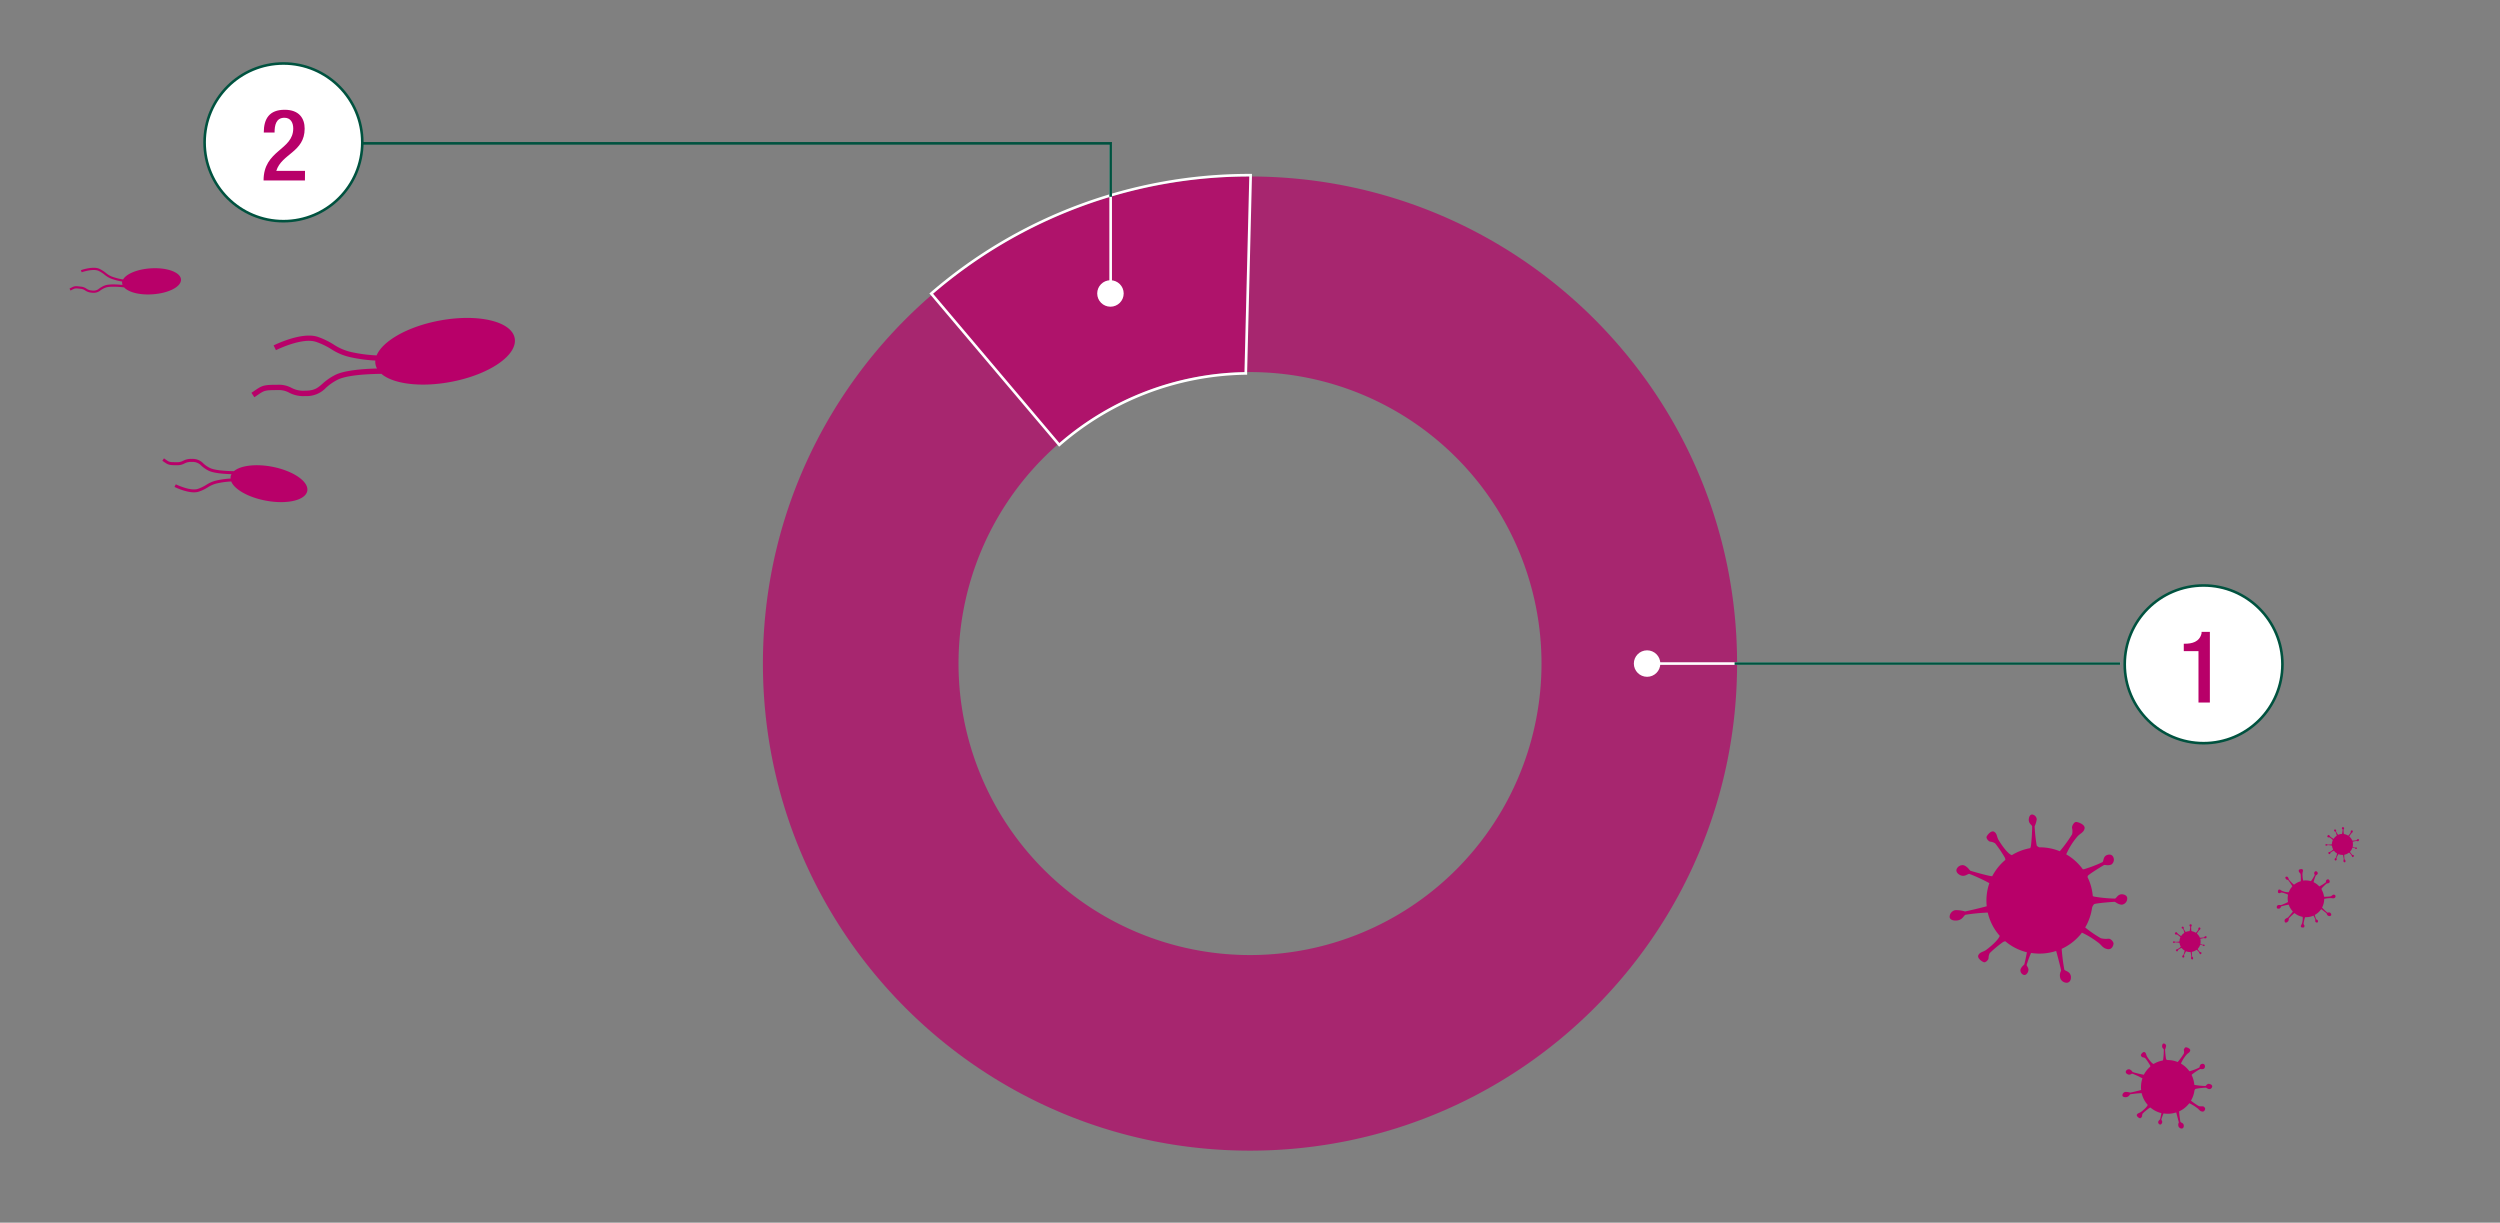
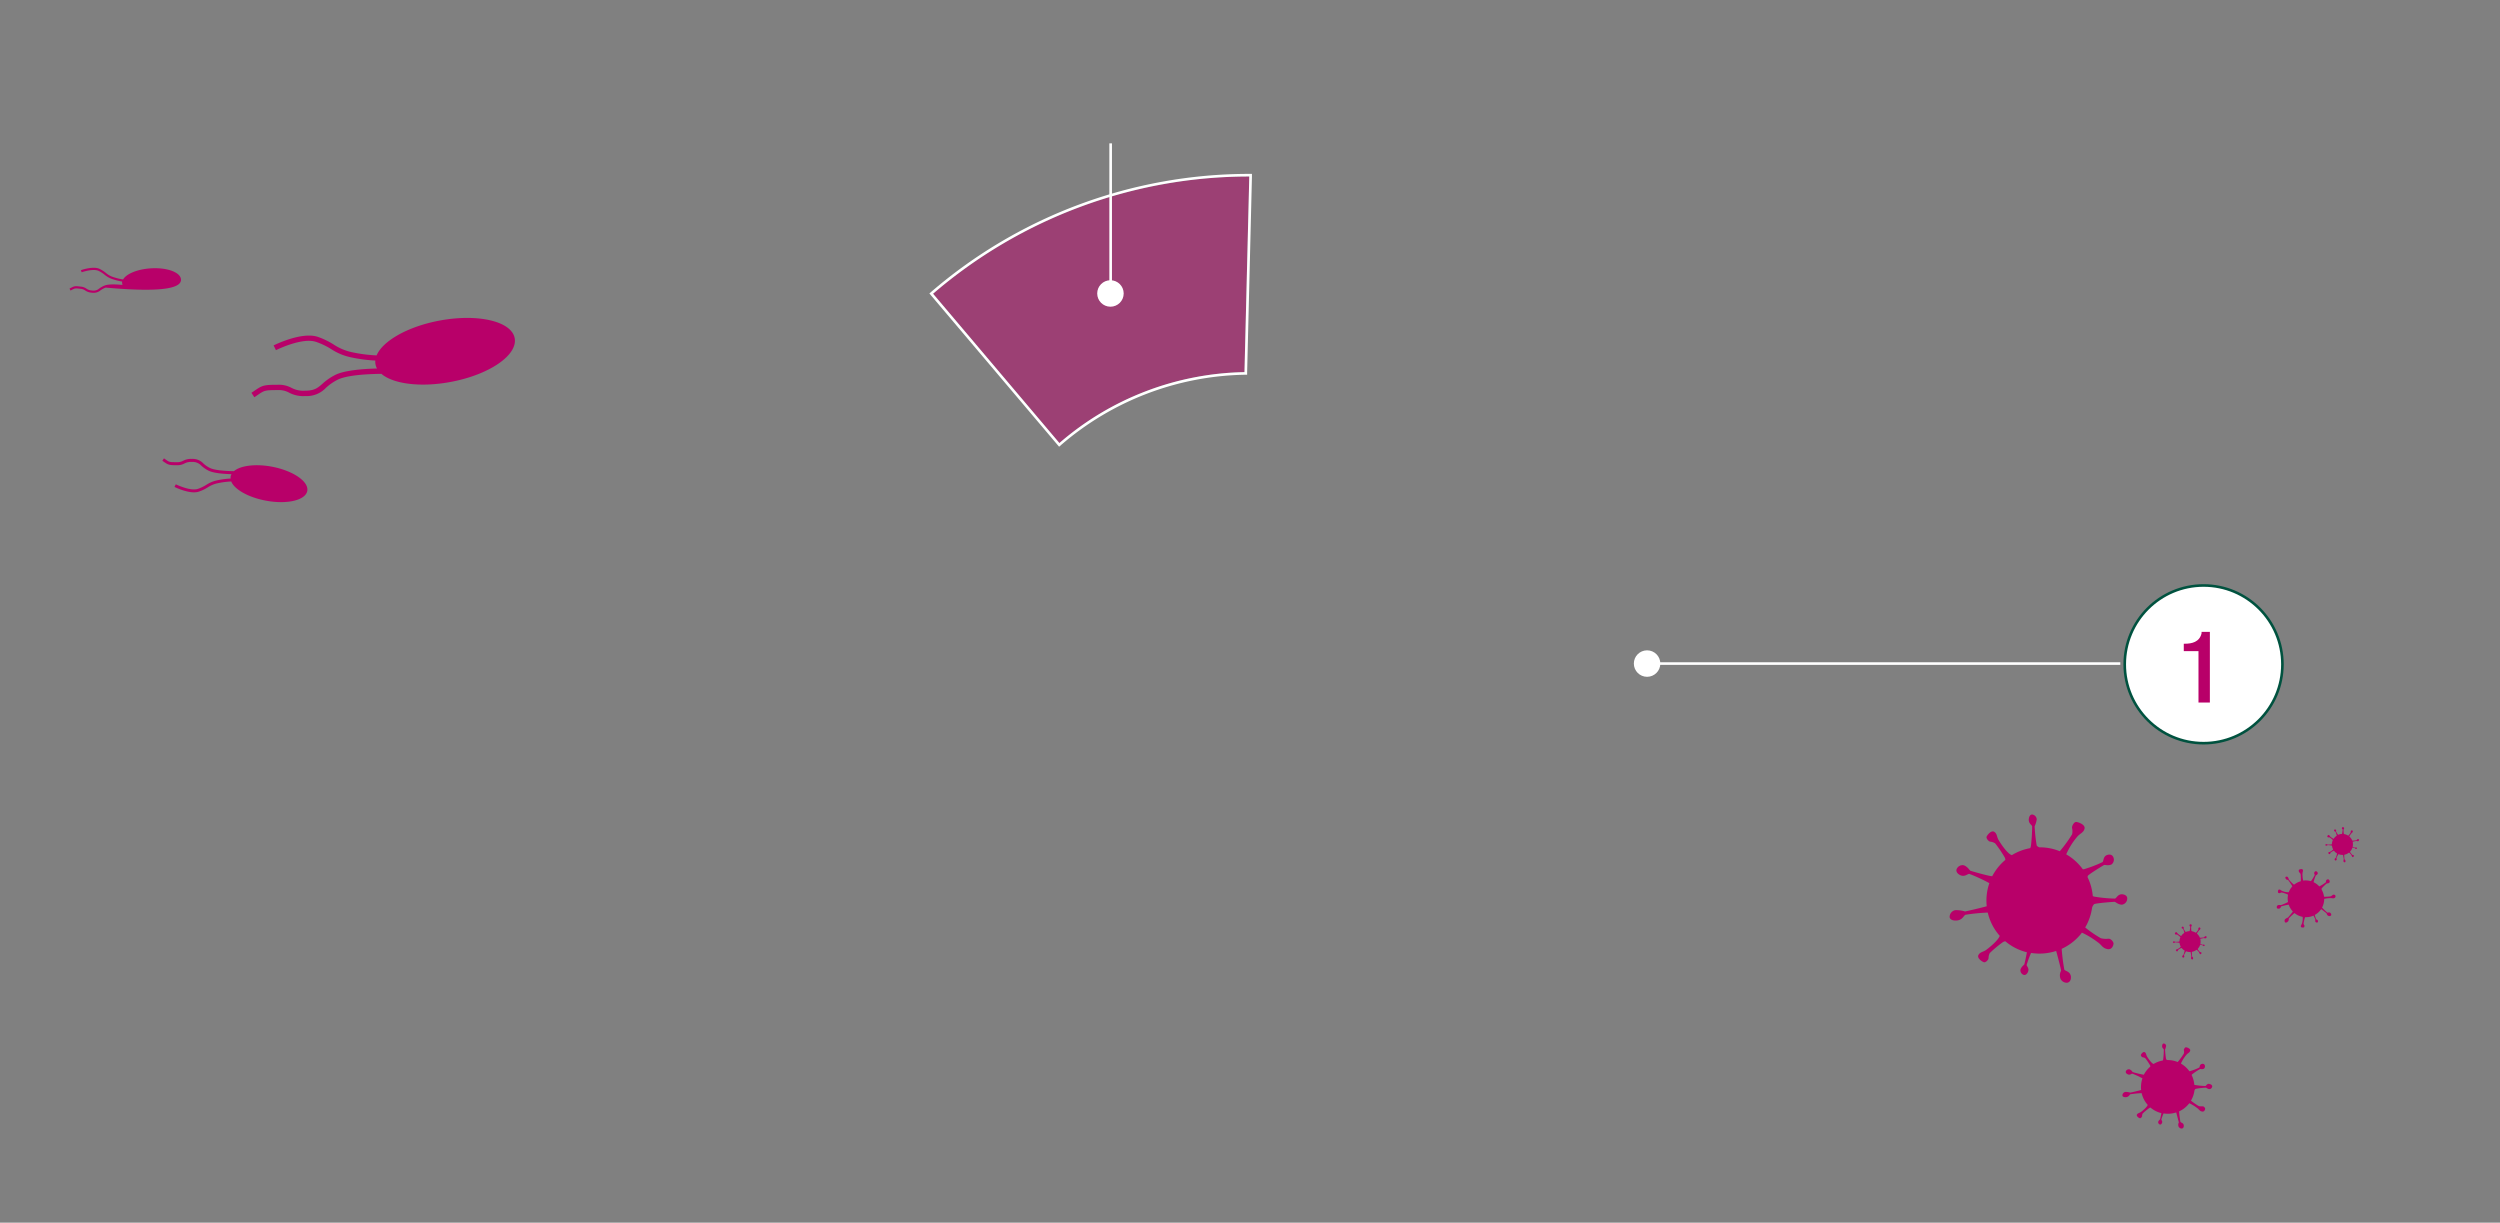
<svg xmlns="http://www.w3.org/2000/svg" id="Ebene_1" data-name="Ebene 1" viewBox="0 0 957.25 468.16">
  <rect x="0" y="0" width="957.25" height="468.16" fill="#808080" stroke="none" />
  <defs>
    <style>.cls-1,.cls-5{fill:#fff;}.cls-1,.cls-7{stroke:#00523f;}.cls-1,.cls-6,.cls-7{stroke-miterlimit:10;}.cls-2,.cls-3,.cls-4{fill:#b80069;}.cls-3{opacity:0.7;}.cls-4{opacity:0.5;}.cls-6,.cls-7{fill:none;}.cls-6{stroke:#fff;}</style>
  </defs>
  <circle class="cls-1" cx="843.75" cy="254.37" r="30.19" />
  <path class="cls-2" d="M841.8,269V249.31h-5.63v-2.83h.43c2.6,0,5.62-.61,6.38-4v-.53h3.18V269Z" />
-   <circle class="cls-1" cx="108.53" cy="54.5" r="30.19" />
-   <path class="cls-2" d="M116.76,69.1H100.92c0-11.77,11.36-11.51,11.36-19.92,0-2.22-1-4.09-3.36-4.09-3.25,0-3.79,2.91-3.79,5.66H101c0-5.39,2.22-8.72,8-8.72,5.55,0,7.65,3.29,7.65,7.23,0,9-8.79,9.56-10.86,16.17h11Z" />
-   <path class="cls-3" d="M478.62,67.58c-103,0-186.5,83.5-186.5,186.5s83.5,186.5,186.5,186.5,186.51-83.5,186.51-186.5S581.63,67.58,478.62,67.58Zm0,298.11A111.61,111.61,0,1,1,590.24,254.08,111.61,111.61,0,0,1,478.62,365.69Z" />
  <path class="cls-4" d="M405.64,169.64a111.18,111.18,0,0,1,70.87-27.15l1.84-74.91a185.73,185.73,0,0,0-121.08,44.89Z" />
  <path class="cls-5" d="M478.35,67.58l-1.84,74.91a111.18,111.18,0,0,0-70.87,27.15l-48.37-57.17A185.73,185.73,0,0,1,478.35,67.58m1-1h-1a186.74,186.74,0,0,0-121.74,45.13l-.75.65.64.76,48.37,57.16.66.77.76-.66a110.69,110.69,0,0,1,70.24-26.9l1,0,0-.95,1.84-74.92,0-1Z" />
  <circle class="cls-5" cx="425.19" cy="112.37" r="5.07" />
  <line class="cls-6" x1="811.86" y1="254.08" x2="632.02" y2="254.08" />
  <circle class="cls-5" cx="630.67" cy="254.08" r="5.07" />
-   <line class="cls-7" x1="811.86" y1="254.08" x2="664.17" y2="254.08" />
  <line class="cls-6" x1="425.27" y1="54.89" x2="425.27" y2="112.84" />
-   <polyline class="cls-7" points="138.93 54.89 425.27 54.89 425.27 75.35" />
  <path id="Pfad_3602" data-name="Pfad 3602" class="cls-2" d="M812.15,342.43c-1.33.19-1.74,1.44-2.31,1.64a52.47,52.47,0,0,1-8-.77,4.4,4.4,0,0,1-.51-.18,20.35,20.35,0,0,0-2-7.25,1.38,1.38,0,0,1,.1-.49c.31-.61,5.89-4,6.21-4.16s1.59.39,2.89-.24a2.31,2.31,0,0,0,.62-2.86c-.64-1.32-2.25-.91-2.84-.49-1,.74-.82,2-1.22,2.45a47.29,47.29,0,0,1-7.1,2.73,3.62,3.62,0,0,1-.46.06,20.58,20.58,0,0,0-6.37-5.74,26.68,26.68,0,0,1,4.15-6.68c1.14-1.38,2.48-1.58,2.86-3.16s-2.48-2.56-3.25-2.56-1.71,1.58-1.52,2.37a5,5,0,0,1,0,2.37,52.68,52.68,0,0,1-4.58,6.32l-.15.14a20.08,20.08,0,0,0-7.65-1.49h-.16a2.2,2.2,0,0,1-1-.67,61.31,61.31,0,0,1-.8-7.4,8.25,8.25,0,0,0,.8-2.7,2,2,0,0,0-1.75-1.8c-1.11,0-1.36,1.63-1.28,2.34.16,1.26,1.12,1.63,1.28,2.17a63.84,63.84,0,0,1-.48,7.57,3,3,0,0,1-.27.81,20.31,20.31,0,0,0-7,2.66l-.08,0c-1.72-.61-4.22-4.42-5-5.73s-.53-2.43-1.68-3.18-2.73,1.27-2.94,1.88.75,1.82,1.43,1.89a4,4,0,0,1,1.87.66,44.37,44.37,0,0,1,3.68,5.44,2.09,2.09,0,0,1,.2.88,20.51,20.51,0,0,0-5,6.22h0c-.73.17-7.94-1.91-8.33-2.06s-1-1.5-2.53-2.1a2.47,2.47,0,0,0-2.77,1.43c-.53,1.38,1.11,2.36,1.92,2.54,1.43.33,2.27-.71,2.93-.68a63.3,63.3,0,0,1,7.66,3.55,20.55,20.55,0,0,0-1,8.84c-2.69.77-7.93,1.93-8.31,2a11.1,11.1,0,0,0-3.8-.49,2.67,2.67,0,0,0-2.1,2.65c.22,1.46,2.47,1.45,3.41,1.19,1.68-.46,2-1.78,2.67-2.09a76.31,76.31,0,0,1,8.52-.84,20.28,20.28,0,0,0,4.59,8.91c-.59,1.77-4,4.51-5.17,5.37s-2.37.78-3,2,1.52,2.59,2.15,2.75,1.74-.93,1.74-1.62a4.14,4.14,0,0,1,.48-1.92,44.21,44.21,0,0,1,5.06-4.2,2.47,2.47,0,0,1,.88-.29,20.35,20.35,0,0,0,8.26,4.21c-.33,1.85-.91,4.43-1,4.64s-1.09.82-1.47,2a1.88,1.88,0,0,0,1.2,2c1.06.33,1.73-1,1.83-1.61.18-1.11-.64-1.69-.65-2.2a37.54,37.54,0,0,1,1.69-4.58,20.55,20.55,0,0,0,9.6-.76c.83,2.92,1.83,7,1.88,7.34.09.47-.71,1-.35,2.92a2.63,2.63,0,0,0,2.72,1.91c1.44-.28,1.59-2,1.3-2.86-.52-1.61-2.09-1.54-2.43-2.21a72.53,72.53,0,0,1-1-7.91,20.57,20.57,0,0,0,7.76-6.2,32.13,32.13,0,0,1,6,3.64c1.6,1.07,1.76,2.2,3.63,2.64s2.42-1.44,2.46-2.07-1-2-2-1.88a8.29,8.29,0,0,1-2.85-.19,45.34,45.34,0,0,1-6-4.12,20.41,20.41,0,0,0,2.63-7.52,3.06,3.06,0,0,1,.78-1.39c.58-.41,7.46-.92,7.84-.91s1.32,1.07,2.84,1.09a2.37,2.37,0,0,0,2-2.27C814.63,342.68,812.91,342.33,812.15,342.43Z" />
  <path id="Pfad_3602-2" data-name="Pfad 3602" class="cls-2" d="M845.63,415c-.67.1-.88.73-1.17.83a27.49,27.49,0,0,1-4-.39,1.34,1.34,0,0,1-.26-.09,10.18,10.18,0,0,0-1-3.66.69.69,0,0,1,.05-.24,24.2,24.2,0,0,1,3.14-2.1c.16-.08.8.19,1.46-.12a1.18,1.18,0,0,0,.31-1.45c-.33-.66-1.14-.45-1.44-.25-.52.38-.41,1-.61,1.24a23.21,23.21,0,0,1-3.58,1.38l-.24,0a10.36,10.36,0,0,0-3.21-2.9,13.42,13.42,0,0,1,2.09-3.36c.58-.7,1.25-.8,1.45-1.6s-1.26-1.29-1.64-1.29-.87.8-.77,1.19a2.44,2.44,0,0,1,0,1.2,25.89,25.89,0,0,1-2.31,3.19.46.46,0,0,0-.07.07,10.06,10.06,0,0,0-3.87-.75h-.08a1.17,1.17,0,0,1-.48-.34,31.26,31.26,0,0,1-.4-3.73,4.08,4.08,0,0,0,.4-1.37,1,1,0,0,0-.88-.91c-.56,0-.69.83-.64,1.19.08.63.56.82.64,1.09a30.49,30.49,0,0,1-.24,3.82,1.53,1.53,0,0,1-.14.41,10.29,10.29,0,0,0-3.54,1.34h0c-.86-.31-2.13-2.24-2.51-2.89s-.27-1.23-.85-1.61-1.38.64-1.49,1,.39.92.73.95a2,2,0,0,1,.94.34,21.29,21.29,0,0,1,1.86,2.74,1.14,1.14,0,0,1,.1.45,10.26,10.26,0,0,0-2.5,3.13h0a33.65,33.65,0,0,1-4.21-1c-.19-.08-.49-.76-1.27-1.06a1.25,1.25,0,0,0-1.4.72c-.27.7.56,1.19,1,1.28.72.17,1.14-.36,1.48-.34a32.15,32.15,0,0,1,3.86,1.79,10.38,10.38,0,0,0-.5,4.46c-1.35.38-4,1-4.19,1a5.67,5.67,0,0,0-1.92-.25,1.37,1.37,0,0,0-1.06,1.34c.11.73,1.25.73,1.72.6.85-.23,1-.9,1.35-1.06a38.87,38.87,0,0,1,4.3-.42,10.13,10.13,0,0,0,2.32,4.49c-.3.9-2,2.28-2.61,2.72s-1.2.39-1.52,1,.77,1.31,1.09,1.39.88-.47.88-.81a2.09,2.09,0,0,1,.24-1,23.41,23.41,0,0,1,2.55-2.11,1.21,1.21,0,0,1,.44-.15,10.2,10.2,0,0,0,4.17,2.12c-.16.94-.46,2.24-.49,2.34s-.55.42-.74,1a.94.94,0,0,0,.61,1c.53.17.87-.49.92-.81.09-.56-.32-.85-.33-1.11a17.33,17.33,0,0,1,.86-2.31,10.32,10.32,0,0,0,4.84-.38c.41,1.47.92,3.54,1,3.7s-.36.52-.18,1.47a1.33,1.33,0,0,0,1.37,1c.73-.14.8-1,.66-1.45-.27-.81-1.05-.77-1.23-1.11a35.69,35.69,0,0,1-.52-4,10.37,10.37,0,0,0,3.91-3.13,16.6,16.6,0,0,1,3,1.84c.8.54.88,1.1,1.83,1.33s1.22-.73,1.24-1.05-.5-1-1-.94a4.58,4.58,0,0,1-1.43-.1,23.12,23.12,0,0,1-3-2.08,10.09,10.09,0,0,0,1.32-3.79,1.53,1.53,0,0,1,.4-.7,26.81,26.81,0,0,1,4-.47c.19,0,.66.54,1.43.56a1.19,1.19,0,0,0,1-1.15C846.88,415.17,846,415,845.63,415Z" />
  <path id="Pfad_3602-3" data-name="Pfad 3602" class="cls-2" d="M890.84,336.92c-.33.33-.17.76-.29.93a16.77,16.77,0,0,1-2.34,1.48.64.64,0,0,1-.18.06,6.86,6.86,0,0,0-2.07-1.55.46.46,0,0,1-.07-.16,16.62,16.62,0,0,1,.81-2.44c.06-.11.52-.23.74-.67a.8.8,0,0,0-.43-.91c-.46-.23-.81.22-.88.46-.13.42.2.73.18.92a15.31,15.31,0,0,1-1.35,2.24l-.12.12a7,7,0,0,0-2.94-.22,9.43,9.43,0,0,1-.28-2.7c0-.61.34-1,.12-1.46s-1.22-.17-1.43,0-.13.79.09,1a2,2,0,0,1,.5.65,18.47,18.47,0,0,1,.08,2.68s0,.05,0,.07a6.8,6.8,0,0,0-2.4,1.21l0,0a.78.78,0,0,1-.4,0,22.22,22.22,0,0,1-1.78-1.85,2.68,2.68,0,0,0-.35-.9.68.68,0,0,0-.86-.12c-.3.23,0,.73.15.91s.65.2.8.32a19.57,19.57,0,0,1,1.47,2.16.94.94,0,0,1,.1.28,6.84,6.84,0,0,0-1.35,2.2h0a5.81,5.81,0,0,1-2.56-.51c-.49-.2-.66-.55-1.13-.52s-.48.92-.41,1.14.59.33.79.21a1.4,1.4,0,0,1,.65-.22,16.39,16.39,0,0,1,2.15.71.91.91,0,0,1,.24.2,7,7,0,0,0,0,2.74h0a22.29,22.29,0,0,1-2.7,1.19,3,3,0,0,0-1.14,0,.86.86,0,0,0-.45,1c.15.48.8.4,1.06.28.46-.21.47-.67.65-.8a21.23,21.23,0,0,1,2.84-.65,7,7,0,0,0,1.59,2.62c-.57.77-1.76,2.19-1.85,2.29a4,4,0,0,0-1.14.66,1,1,0,0,0,0,1.17c.37.35,1-.13,1.18-.4.36-.47.16-.9.29-1.13a25.55,25.55,0,0,1,2.14-2,7,7,0,0,0,3.13,1.46,6.16,6.16,0,0,1-.28,2.55c-.15.5-.48.71-.4,1.17s1,.38,1.16.3.28-.62.14-.81a1.44,1.44,0,0,1-.28-.63,15.21,15.21,0,0,1,.5-2.2,1,1,0,0,1,.17-.27,6.92,6.92,0,0,0,3.14-.59c.3.57.69,1.4.71,1.46a2.38,2.38,0,0,0,0,.87.64.64,0,0,0,.76.3c.36-.13.27-.63.16-.82s-.53-.33-.64-.46a12.56,12.56,0,0,1-.51-1.61,7,7,0,0,0,2.46-2.22c.84.62,2,1.52,2.06,1.6s0,.43.51.87a.93.93,0,0,0,1.15,0c.33-.38,0-.87-.25-1.06-.48-.33-.89,0-1.13-.09a27.3,27.3,0,0,1-2-1.93,7,7,0,0,0,.81-3.32,10.87,10.87,0,0,1,2.41-.28c.66-.05.94.22,1.54-.05a.71.71,0,0,0,.24-1.08.77.77,0,0,0-.93-.1,2.88,2.88,0,0,1-.82.55,15.92,15.92,0,0,1-2.49.13,7.08,7.08,0,0,0-.87-2.6,1.1,1.1,0,0,1-.08-.54,19.19,19.19,0,0,1,1.94-1.9c.11-.08.59,0,1-.3a.81.81,0,0,0,0-1C891.57,336.47,891,336.73,890.84,336.92Z" />
  <path id="Pfad_3602-4" data-name="Pfad 3602" class="cls-2" d="M838.35,354.38c0,.27.27.36.3.48a11.88,11.88,0,0,1-.23,1.57.42.42,0,0,0,0,.1,3.87,3.87,0,0,0-1.46.32l-.09,0a8.88,8.88,0,0,1-.76-1.27c0-.06.09-.31,0-.57a.45.45,0,0,0-.56-.15c-.27.11-.2.44-.12.56s.39.18.47.26a10,10,0,0,1,.47,1.43v.09a4,4,0,0,0-1.2,1.2,5.55,5.55,0,0,1-1.27-.88c-.26-.24-.29-.51-.6-.6s-.53.46-.54.61.3.36.46.33a1,1,0,0,1,.46,0,11.42,11.42,0,0,1,1.21,1l0,0a3.9,3.9,0,0,0-.37,1.5v0a.38.38,0,0,1-.15.18,10.13,10.13,0,0,1-1.46.08,1.66,1.66,0,0,0-.53-.18.39.39,0,0,0-.37.33c0,.22.31.28.45.27s.33-.2.44-.23a14.76,14.76,0,0,1,1.49.17l.16.07a4,4,0,0,0,.45,1.41h0c-.13.34-.91.79-1.18.93s-.48.08-.64.3.22.55.34.6.36-.13.38-.26a.82.82,0,0,1,.16-.37,8.84,8.84,0,0,1,1.11-.67.47.47,0,0,1,.17,0,3.92,3.92,0,0,0,1.18,1h0a12.45,12.45,0,0,1-.49,1.63c0,.07-.31.18-.44.48a.49.49,0,0,0,.26.56c.26.12.47-.2.52-.36s-.12-.45-.11-.58a13,13,0,0,1,.78-1.48,4.12,4.12,0,0,0,1.74.29c.12.53.3,1.58.3,1.66a2.35,2.35,0,0,0-.13.74.52.52,0,0,0,.5.44c.29,0,.31-.47.27-.66s-.33-.41-.39-.55c0-.56-.08-1.12-.08-1.69a4,4,0,0,0,1.81-.81,3.53,3.53,0,0,1,1,1.07c.16.25.13.48.36.62s.53-.28.56-.4-.16-.35-.3-.36a.81.81,0,0,1-.37-.12,7.24,7.24,0,0,1-.78-1,.48.48,0,0,1,0-.17,4,4,0,0,0,.92-1.59c.36.08.86.22.9.23s.16.23.39.31a.37.37,0,0,0,.42-.21c.07-.21-.18-.35-.3-.38s-.34.11-.44.11a8.81,8.81,0,0,1-.89-.38,4.25,4.25,0,0,0-.05-1.91c.58-.13,1.4-.29,1.46-.29s.2.15.58.09a.5.5,0,0,0,.4-.51c0-.29-.37-.34-.55-.29s-.32.4-.46.46a13.83,13.83,0,0,1-1.57.12,4.12,4.12,0,0,0-1.15-1.59,6.93,6.93,0,0,1,.78-1.16c.23-.3.45-.32.56-.69s-.26-.49-.39-.5-.4.17-.39.36a1.75,1.75,0,0,1-.06.56,8.23,8.23,0,0,1-.88,1.14,4,4,0,0,0-1.46-.59.56.56,0,0,1-.26-.17,9.35,9.35,0,0,1-.1-1.56c0-.07.22-.25.24-.55a.48.48,0,0,0-.43-.41C838.42,353.89,838.34,354.23,838.35,354.38Z" />
  <path id="Pfad_3602-5" data-name="Pfad 3602" class="cls-2" d="M896.71,317.17c0,.26.27.35.3.47a11.64,11.64,0,0,1-.23,1.57,1,1,0,0,1,0,.1,4.3,4.3,0,0,0-1.46.32l-.09,0a10.13,10.13,0,0,1-.76-1.27c0-.07.09-.31,0-.58a.48.48,0,0,0-.56-.15.38.38,0,0,0-.12.56c.13.21.39.18.47.27a10,10,0,0,1,.47,1.43V320a4,4,0,0,0-1.2,1.2,5.29,5.29,0,0,1-1.27-.89c-.26-.24-.29-.51-.6-.6s-.53.47-.54.62.3.35.46.32a.9.9,0,0,1,.46,0,9.35,9.35,0,0,1,1.21,1l0,0a4.09,4.09,0,0,0-.37,1.49v0a.49.49,0,0,1-.14.18,14.48,14.48,0,0,1-1.47.08,1.68,1.68,0,0,0-.53-.19.4.4,0,0,0-.37.33c0,.22.31.29.45.28s.33-.21.44-.23a10.62,10.62,0,0,1,1.49.17.52.52,0,0,1,.16.06,4,4,0,0,0,.45,1.41v0a3.22,3.22,0,0,1-1.19.92c-.26.14-.48.08-.64.3s.22.56.34.6.37-.13.39-.26a.77.77,0,0,1,.15-.36,7.79,7.79,0,0,1,1.11-.67.33.33,0,0,1,.17,0,4,4,0,0,0,1.18,1.05h0a11,11,0,0,1-.49,1.62c0,.08-.3.18-.44.48a.49.49,0,0,0,.26.56c.26.12.47-.19.52-.35s-.12-.46-.11-.59a13.92,13.92,0,0,1,.78-1.48,4,4,0,0,0,1.74.29c.12.54.3,1.59.3,1.66a2.36,2.36,0,0,0-.13.75.53.53,0,0,0,.5.44c.29,0,.31-.47.27-.66-.07-.34-.33-.41-.39-.55a15.92,15.92,0,0,1-.07-1.69,4,4,0,0,0,1.8-.82c.35.13.85.83,1,1.08s.13.47.36.61.53-.28.57-.4-.17-.35-.31-.36a.8.8,0,0,1-.37-.11,8.55,8.55,0,0,1-.78-1,.61.61,0,0,1-.05-.18,4,4,0,0,0,.92-1.59c.36.08.86.22.9.24s.16.22.39.31a.38.38,0,0,0,.42-.22c.07-.2-.18-.35-.3-.37s-.34.1-.44.1a5.81,5.81,0,0,1-.89-.38,4.07,4.07,0,0,0,0-1.9c.58-.14,1.4-.29,1.47-.3s.19.15.57.1a.52.52,0,0,0,.4-.52c0-.29-.37-.33-.55-.28s-.32.39-.46.45a13.85,13.85,0,0,1-1.57.13,4.08,4.08,0,0,0-1.15-1.6,6.46,6.46,0,0,1,.78-1.15c.23-.31.45-.33.56-.69s-.26-.49-.38-.51-.4.18-.39.37a1.76,1.76,0,0,1-.07.56,8.67,8.67,0,0,1-.88,1.14,4,4,0,0,0-1.45-.6.55.55,0,0,1-.27-.17,9.23,9.23,0,0,1-.1-1.55c0-.08.22-.25.24-.55a.45.45,0,0,0-.43-.41C896.78,316.68,896.7,317,896.71,317.17Z" />
  <path class="cls-2" d="M197.07,129.47c-1.23-6.48-14.15-9.48-28.86-6.7-12.15,2.29-21.71,7.81-24,13.31a56.23,56.23,0,0,1-9.72-1.28,20.32,20.32,0,0,1-6.63-2.82,28.85,28.85,0,0,0-6.18-3c-6.14-2.05-16.48,3.06-16.92,3.28l.91,1.82c.1-.05,10-5,15.36-3.17a27.55,27.55,0,0,1,5.79,2.77,22,22,0,0,0,7.23,3.07,58.3,58.3,0,0,0,9.66,1.31,5.36,5.36,0,0,0,.07,1.44,5.22,5.22,0,0,0,.58,1.6c-5.82.15-12.59.74-16,2.46A21.92,21.92,0,0,0,123.4,147c-1.78,1.56-3,2.59-6.55,2.59a9.67,9.67,0,0,1-5.2-1.06,10.18,10.18,0,0,0-5.45-1.2c-5.23,0-5.8.26-8.71,2.25-.35.25-.76.52-1.22.83l1.13,1.69,1.24-.84c2.55-1.75,2.76-1.89,7.56-1.89a8.27,8.27,0,0,1,4.54,1,11.55,11.55,0,0,0,6.11,1.28,10.09,10.09,0,0,0,7.89-3.09,19.49,19.49,0,0,1,4.51-3.15c3.42-1.72,10.85-2.19,16.78-2.27,4.51,3.87,15,5.28,26.61,3.09C187.36,143.46,198.29,136,197.07,129.47Z" />
  <path class="cls-2" d="M117.65,188c-.68,3.57-7.8,5.23-15.9,3.69-6.69-1.26-12-4.3-13.21-7.33a30.68,30.68,0,0,0-5.36.71,11.26,11.26,0,0,0-3.65,1.55,15.45,15.45,0,0,1-3.4,1.63c-3.38,1.13-9.08-1.69-9.32-1.81l.5-1c.06,0,5.52,2.73,8.46,1.75A15.37,15.37,0,0,0,79,185.64a12.16,12.16,0,0,1,4-1.69,33.43,33.43,0,0,1,5.32-.72,3,3,0,0,1,0-.79,3.1,3.1,0,0,1,.32-.88c-3.21-.09-6.93-.41-8.83-1.36a12,12,0,0,1-2.72-1.89,4.47,4.47,0,0,0-3.61-1.43,5.27,5.27,0,0,0-2.86.59,5.71,5.71,0,0,1-3,.66c-2.87,0-3.19-.14-4.79-1.24l-.67-.46.62-.93.68.47c1.41,1,1.52,1,4.16,1a4.54,4.54,0,0,0,2.5-.54,6.39,6.39,0,0,1,3.37-.71,5.54,5.54,0,0,1,4.35,1.71,11.12,11.12,0,0,0,2.48,1.73c1.89.94,6,1.2,9.25,1.25,2.48-2.13,8.26-2.91,14.65-1.7C112.3,180.28,118.32,184.41,117.65,188Z" />
-   <path class="cls-2" d="M69.3,107c-.17-2.74-5.35-4.65-11.57-4.25-5.14.32-9.37,2.11-10.6,4.26a23.81,23.81,0,0,1-4-1,8.43,8.43,0,0,1-2.59-1.51,12.35,12.35,0,0,0-2.4-1.54c-2.43-1.16-7,.42-7.16.49l.29.8s4.39-1.53,6.5-.52a11.41,11.41,0,0,1,2.25,1.44,9.26,9.26,0,0,0,2.83,1.64,24.2,24.2,0,0,0,3.92,1,2,2,0,0,0,0,.6,2.44,2.44,0,0,0,.15.69c-2.41-.24-5.23-.35-6.75.19A9.17,9.17,0,0,0,38,110.48a3.37,3.37,0,0,1-2.84.74,4,4,0,0,1-2.09-.71,4.27,4.27,0,0,0-2.19-.77c-2.16-.27-2.41-.2-3.71.48l-.55.27.38.76.56-.28c1.14-.59,1.23-.64,3.21-.39a3.49,3.49,0,0,1,1.83.63,4.83,4.83,0,0,0,2.46.85,4.2,4.2,0,0,0,3.41-.87,8.33,8.33,0,0,1,2-1.07c1.5-.53,4.59-.35,7.05-.08,1.66,1.84,5.92,3,10.83,2.65C64.57,112.3,69.47,109.76,69.3,107Z" />
+   <path class="cls-2" d="M69.3,107c-.17-2.74-5.35-4.65-11.57-4.25-5.14.32-9.37,2.11-10.6,4.26a23.81,23.81,0,0,1-4-1,8.43,8.43,0,0,1-2.59-1.51,12.35,12.35,0,0,0-2.4-1.54c-2.43-1.16-7,.42-7.16.49l.29.8s4.39-1.53,6.5-.52a11.41,11.41,0,0,1,2.25,1.44,9.26,9.26,0,0,0,2.83,1.64,24.2,24.2,0,0,0,3.92,1,2,2,0,0,0,0,.6,2.44,2.44,0,0,0,.15.69c-2.41-.24-5.23-.35-6.75.19A9.17,9.17,0,0,0,38,110.48a3.37,3.37,0,0,1-2.84.74,4,4,0,0,1-2.09-.71,4.27,4.27,0,0,0-2.19-.77c-2.16-.27-2.41-.2-3.71.48l-.55.27.38.76.56-.28c1.14-.59,1.23-.64,3.21-.39a3.49,3.49,0,0,1,1.83.63,4.83,4.83,0,0,0,2.46.85,4.2,4.2,0,0,0,3.41-.87,8.33,8.33,0,0,1,2-1.07C64.57,112.3,69.47,109.76,69.3,107Z" />
</svg>